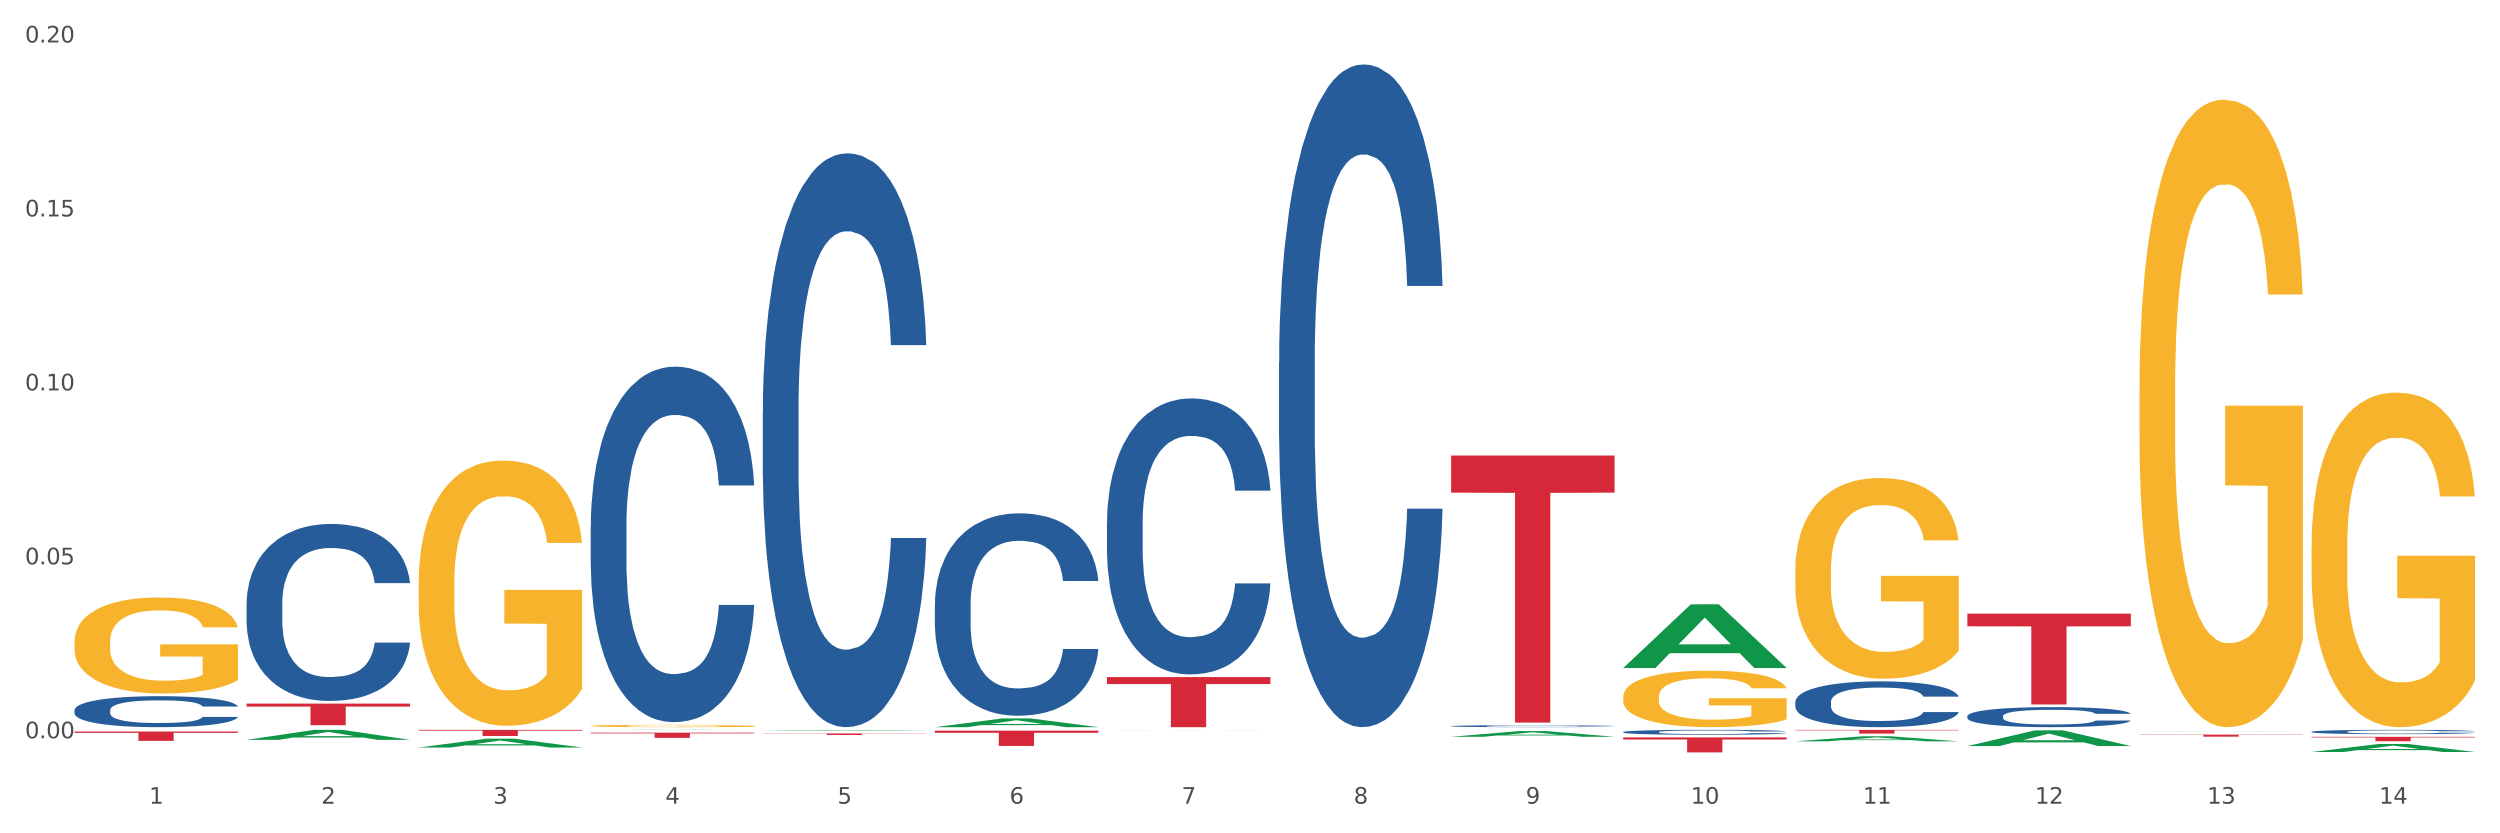
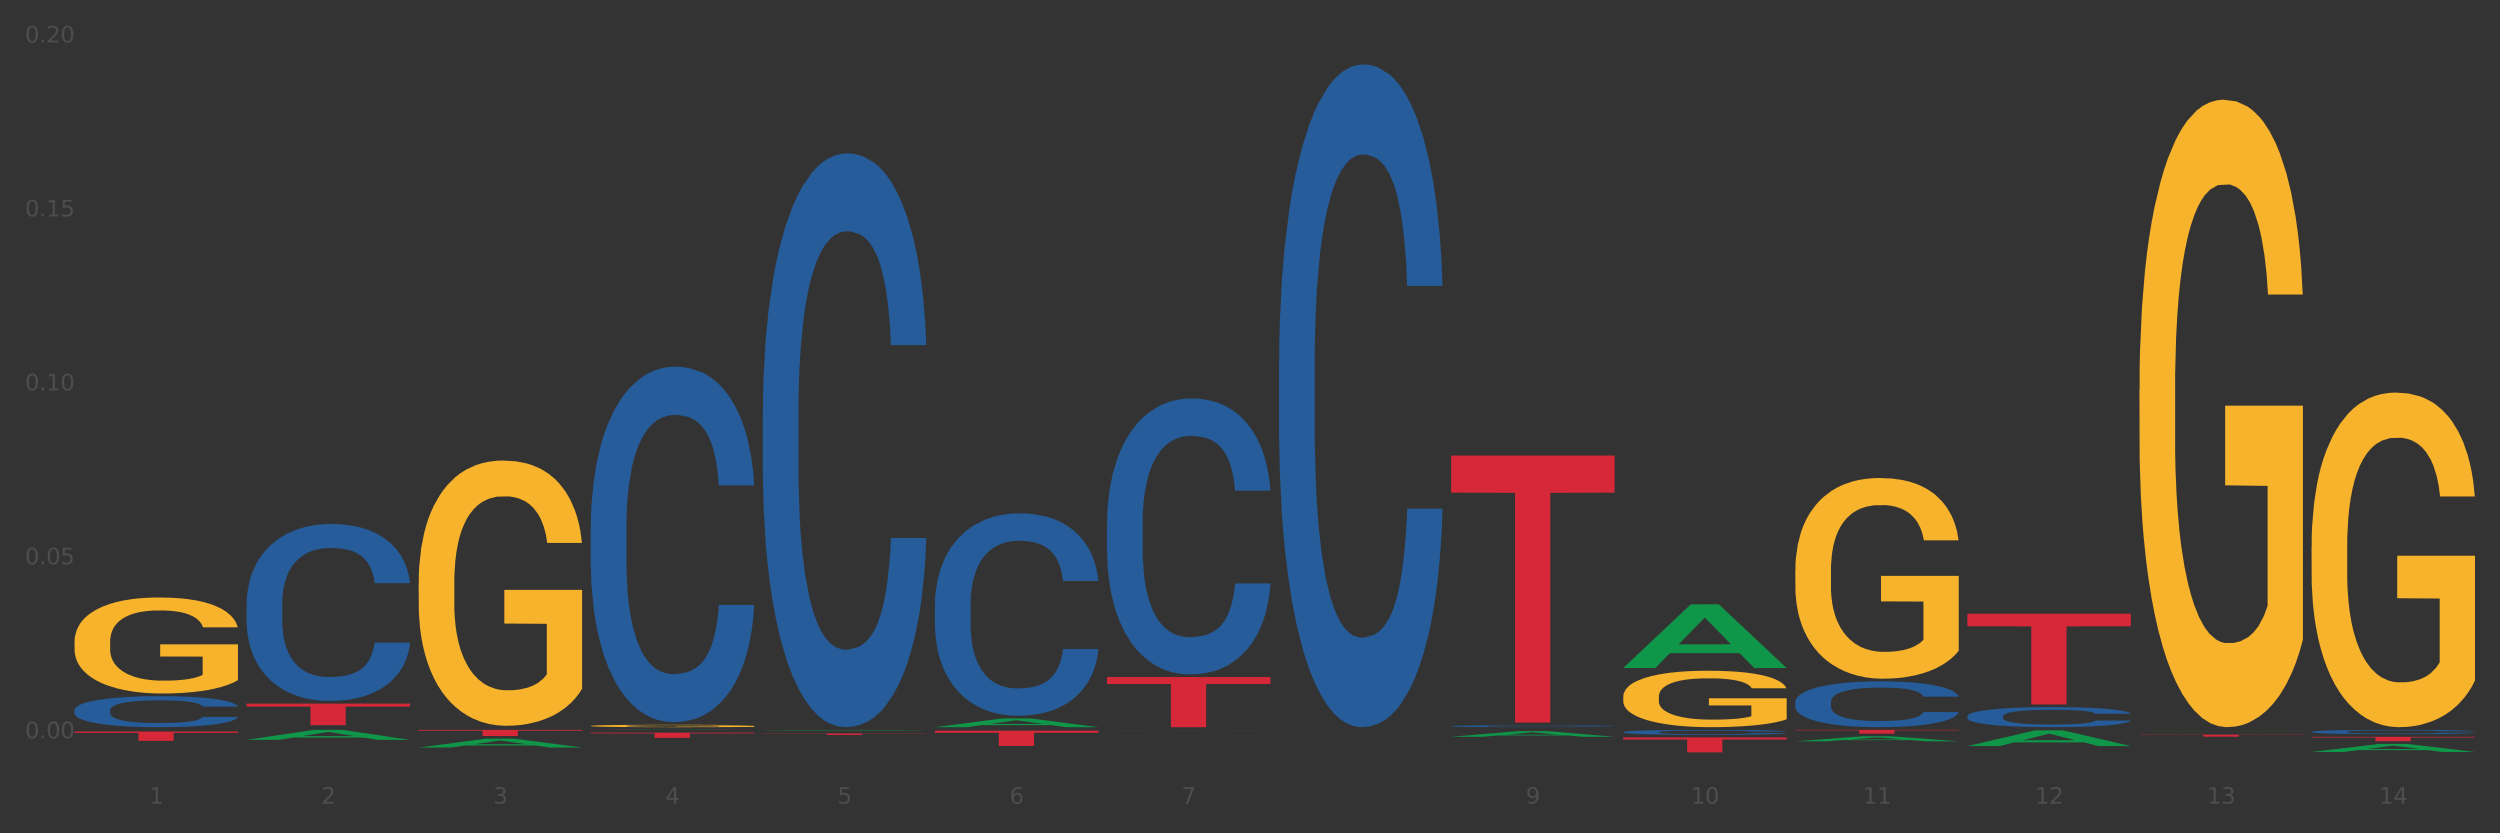
<svg xmlns="http://www.w3.org/2000/svg" xmlns:xlink="http://www.w3.org/1999/xlink" width="1080pt" height="360pt" viewBox="0 0 1080 360" version="1.1">
  <rect x="0" y="0" width="1080" height="360" fill="#333333" stroke="none" />
  <defs>
    <style type="text/css">*{stroke-linejoin: round; stroke-linecap: butt}</style>
  </defs>
  <g id="figure_1">
    <g id="patch_1">
-       <path d="M 0 360  L 1080 360  L 1080 0  L 0 0  z " style="fill: #ffffff; stroke: #ffffff; stroke-linejoin: miter" />
-     </g>
+       </g>
    <g id="axes_1">
      <g id="matplotlib.axis_1">
        <g id="xtick_1">
          <g id="text_1">
            <g style="fill: #4d4d4d" transform="translate(64.432 347.204) scale(0.096 -0.096)">
              <defs>
                <path id="DejaVuSans-31" d="M 794 531  L 1825 531  L 1825 4091  L 703 3866  L 703 4441  L 1819 4666  L 2450 4666  L 2450 531  L 3481 531  L 3481 0  L 794 0  L 794 531  z " transform="scale(0.016)" />
              </defs>
              <use xlink:href="#DejaVuSans-31" />
            </g>
          </g>
        </g>
        <g id="xtick_2">
          <g id="text_2">
            <g style="fill: #4d4d4d" transform="translate(138.771 347.204) scale(0.096 -0.096)">
              <defs>
                <path id="DejaVuSans-32" d="M 1228 531  L 3431 531  L 3431 0  L 469 0  L 469 531  Q 828 903 1448 1529  Q 2069 2156 2228 2338  Q 2531 2678 2651 2914  Q 2772 3150 2772 3378  Q 2772 3750 2511 3984  Q 2250 4219 1831 4219  Q 1534 4219 1204 4116  Q 875 4013 500 3803  L 500 4441  Q 881 4594 1212 4672  Q 1544 4750 1819 4750  Q 2544 4750 2975 4387  Q 3406 4025 3406 3419  Q 3406 3131 3298 2873  Q 3191 2616 2906 2266  Q 2828 2175 2409 1742  Q 1991 1309 1228 531  z " transform="scale(0.016)" />
              </defs>
              <use xlink:href="#DejaVuSans-32" />
            </g>
          </g>
        </g>
        <g id="xtick_3">
          <g id="text_3">
            <g style="fill: #4d4d4d" transform="translate(213.109 347.204) scale(0.096 -0.096)">
              <defs>
                <path id="DejaVuSans-33" d="M 2597 2516  Q 3050 2419 3304 2112  Q 3559 1806 3559 1356  Q 3559 666 3084 287  Q 2609 -91 1734 -91  Q 1441 -91 1130 -33  Q 819 25 488 141  L 488 750  Q 750 597 1062 519  Q 1375 441 1716 441  Q 2309 441 2620 675  Q 2931 909 2931 1356  Q 2931 1769 2642 2001  Q 2353 2234 1838 2234  L 1294 2234  L 1294 2753  L 1863 2753  Q 2328 2753 2575 2939  Q 2822 3125 2822 3475  Q 2822 3834 2567 4026  Q 2313 4219 1838 4219  Q 1578 4219 1281 4162  Q 984 4106 628 3988  L 628 4550  Q 988 4650 1302 4700  Q 1616 4750 1894 4750  Q 2613 4750 3031 4423  Q 3450 4097 3450 3541  Q 3450 3153 3228 2886  Q 3006 2619 2597 2516  z " transform="scale(0.016)" />
              </defs>
              <use xlink:href="#DejaVuSans-33" />
            </g>
          </g>
        </g>
        <g id="xtick_4">
          <g id="text_4">
            <g style="fill: #4d4d4d" transform="translate(287.448 347.204) scale(0.096 -0.096)">
              <defs>
                <path id="DejaVuSans-34" d="M 2419 4116  L 825 1625  L 2419 1625  L 2419 4116  z M 2253 4666  L 3047 4666  L 3047 1625  L 3713 1625  L 3713 1100  L 3047 1100  L 3047 0  L 2419 0  L 2419 1100  L 313 1100  L 313 1709  L 2253 4666  z " transform="scale(0.016)" />
              </defs>
              <use xlink:href="#DejaVuSans-34" />
            </g>
          </g>
        </g>
        <g id="xtick_5">
          <g id="text_5">
            <g style="fill: #4d4d4d" transform="translate(361.787 347.204) scale(0.096 -0.096)">
              <defs>
                <path id="DejaVuSans-35" d="M 691 4666  L 3169 4666  L 3169 4134  L 1269 4134  L 1269 2991  Q 1406 3038 1543 3061  Q 1681 3084 1819 3084  Q 2600 3084 3056 2656  Q 3513 2228 3513 1497  Q 3513 744 3044 326  Q 2575 -91 1722 -91  Q 1428 -91 1123 -41  Q 819 9 494 109  L 494 744  Q 775 591 1075 516  Q 1375 441 1709 441  Q 2250 441 2565 725  Q 2881 1009 2881 1497  Q 2881 1984 2565 2268  Q 2250 2553 1709 2553  Q 1456 2553 1204 2497  Q 953 2441 691 2322  L 691 4666  z " transform="scale(0.016)" />
              </defs>
              <use xlink:href="#DejaVuSans-35" />
            </g>
          </g>
        </g>
        <g id="xtick_6">
          <g id="text_6">
            <g style="fill: #4d4d4d" transform="translate(436.125 347.204) scale(0.096 -0.096)">
              <defs>
                <path id="DejaVuSans-36" d="M 2113 2584  Q 1688 2584 1439 2293  Q 1191 2003 1191 1497  Q 1191 994 1439 701  Q 1688 409 2113 409  Q 2538 409 2786 701  Q 3034 994 3034 1497  Q 3034 2003 2786 2293  Q 2538 2584 2113 2584  z M 3366 4563  L 3366 3988  Q 3128 4100 2886 4159  Q 2644 4219 2406 4219  Q 1781 4219 1451 3797  Q 1122 3375 1075 2522  Q 1259 2794 1537 2939  Q 1816 3084 2150 3084  Q 2853 3084 3261 2657  Q 3669 2231 3669 1497  Q 3669 778 3244 343  Q 2819 -91 2113 -91  Q 1303 -91 875 529  Q 447 1150 447 2328  Q 447 3434 972 4092  Q 1497 4750 2381 4750  Q 2619 4750 2861 4703  Q 3103 4656 3366 4563  z " transform="scale(0.016)" />
              </defs>
              <use xlink:href="#DejaVuSans-36" />
            </g>
          </g>
        </g>
        <g id="xtick_7">
          <g id="text_7">
            <g style="fill: #4d4d4d" transform="translate(510.464 347.204) scale(0.096 -0.096)">
              <defs>
                <path id="DejaVuSans-37" d="M 525 4666  L 3525 4666  L 3525 4397  L 1831 0  L 1172 0  L 2766 4134  L 525 4134  L 525 4666  z " transform="scale(0.016)" />
              </defs>
              <use xlink:href="#DejaVuSans-37" />
            </g>
          </g>
        </g>
        <g id="xtick_8">
          <g id="text_8">
            <g style="fill: #4d4d4d" transform="translate(584.803 347.204) scale(0.096 -0.096)">
              <defs>
-                 <path id="DejaVuSans-38" d="M 2034 2216  Q 1584 2216 1326 1975  Q 1069 1734 1069 1313  Q 1069 891 1326 650  Q 1584 409 2034 409  Q 2484 409 2743 651  Q 3003 894 3003 1313  Q 3003 1734 2745 1975  Q 2488 2216 2034 2216  z M 1403 2484  Q 997 2584 770 2862  Q 544 3141 544 3541  Q 544 4100 942 4425  Q 1341 4750 2034 4750  Q 2731 4750 3128 4425  Q 3525 4100 3525 3541  Q 3525 3141 3298 2862  Q 3072 2584 2669 2484  Q 3125 2378 3379 2068  Q 3634 1759 3634 1313  Q 3634 634 3220 271  Q 2806 -91 2034 -91  Q 1263 -91 848 271  Q 434 634 434 1313  Q 434 1759 690 2068  Q 947 2378 1403 2484  z M 1172 3481  Q 1172 3119 1398 2916  Q 1625 2713 2034 2713  Q 2441 2713 2670 2916  Q 2900 3119 2900 3481  Q 2900 3844 2670 4047  Q 2441 4250 2034 4250  Q 1625 4250 1398 4047  Q 1172 3844 1172 3481  z " transform="scale(0.016)" />
-               </defs>
+                 </defs>
              <use xlink:href="#DejaVuSans-38" />
            </g>
          </g>
        </g>
        <g id="xtick_9">
          <g id="text_9">
            <g style="fill: #4d4d4d" transform="translate(659.142 347.204) scale(0.096 -0.096)">
              <defs>
                <path id="DejaVuSans-39" d="M 703 97  L 703 672  Q 941 559 1184 500  Q 1428 441 1663 441  Q 2288 441 2617 861  Q 2947 1281 2994 2138  Q 2813 1869 2534 1725  Q 2256 1581 1919 1581  Q 1219 1581 811 2004  Q 403 2428 403 3163  Q 403 3881 828 4315  Q 1253 4750 1959 4750  Q 2769 4750 3195 4129  Q 3622 3509 3622 2328  Q 3622 1225 3098 567  Q 2575 -91 1691 -91  Q 1453 -91 1209 -44  Q 966 3 703 97  z M 1959 2075  Q 2384 2075 2632 2365  Q 2881 2656 2881 3163  Q 2881 3666 2632 3958  Q 2384 4250 1959 4250  Q 1534 4250 1286 3958  Q 1038 3666 1038 3163  Q 1038 2656 1286 2365  Q 1534 2075 1959 2075  z " transform="scale(0.016)" />
              </defs>
              <use xlink:href="#DejaVuSans-39" />
            </g>
          </g>
        </g>
        <g id="xtick_10">
          <g id="text_10">
            <g style="fill: #4d4d4d" transform="translate(730.426 347.204) scale(0.096 -0.096)">
              <defs>
                <path id="DejaVuSans-30" d="M 2034 4250  Q 1547 4250 1301 3770  Q 1056 3291 1056 2328  Q 1056 1369 1301 889  Q 1547 409 2034 409  Q 2525 409 2770 889  Q 3016 1369 3016 2328  Q 3016 3291 2770 3770  Q 2525 4250 2034 4250  z M 2034 4750  Q 2819 4750 3233 4129  Q 3647 3509 3647 2328  Q 3647 1150 3233 529  Q 2819 -91 2034 -91  Q 1250 -91 836 529  Q 422 1150 422 2328  Q 422 3509 836 4129  Q 1250 4750 2034 4750  z " transform="scale(0.016)" />
              </defs>
              <use xlink:href="#DejaVuSans-31" />
              <use xlink:href="#DejaVuSans-30" transform="translate(63.623 0)" />
            </g>
          </g>
        </g>
        <g id="xtick_11">
          <g id="text_11">
            <g style="fill: #4d4d4d" transform="translate(804.765 347.204) scale(0.096 -0.096)">
              <use xlink:href="#DejaVuSans-31" />
              <use xlink:href="#DejaVuSans-31" transform="translate(63.623 0)" />
            </g>
          </g>
        </g>
        <g id="xtick_12">
          <g id="text_12">
            <g style="fill: #4d4d4d" transform="translate(879.104 347.204) scale(0.096 -0.096)">
              <use xlink:href="#DejaVuSans-31" />
              <use xlink:href="#DejaVuSans-32" transform="translate(63.623 0)" />
            </g>
          </g>
        </g>
        <g id="xtick_13">
          <g id="text_13">
            <g style="fill: #4d4d4d" transform="translate(953.442 347.204) scale(0.096 -0.096)">
              <use xlink:href="#DejaVuSans-31" />
              <use xlink:href="#DejaVuSans-33" transform="translate(63.623 0)" />
            </g>
          </g>
        </g>
        <g id="xtick_14">
          <g id="text_14">
            <g style="fill: #4d4d4d" transform="translate(1027.781 347.204) scale(0.096 -0.096)">
              <use xlink:href="#DejaVuSans-31" />
              <use xlink:href="#DejaVuSans-34" transform="translate(63.623 0)" />
            </g>
          </g>
        </g>
        <g id="xtick_15" />
        <g id="xtick_16" />
        <g id="xtick_17" />
        <g id="xtick_18" />
        <g id="xtick_19" />
        <g id="xtick_20" />
        <g id="xtick_21" />
        <g id="xtick_22" />
        <g id="xtick_23" />
        <g id="xtick_24" />
        <g id="xtick_25" />
        <g id="xtick_26" />
        <g id="xtick_27" />
      </g>
      <g id="matplotlib.axis_2">
        <g id="ytick_1">
          <g id="text_15">
            <g style="fill: #4d4d4d" transform="translate(10.8 318.936) scale(0.096 -0.096)">
              <defs>
                <path id="DejaVuSans-2e" d="M 684 794  L 1344 794  L 1344 0  L 684 0  L 684 794  z " transform="scale(0.016)" />
              </defs>
              <use xlink:href="#DejaVuSans-30" />
              <use xlink:href="#DejaVuSans-2e" transform="translate(63.623 0)" />
              <use xlink:href="#DejaVuSans-30" transform="translate(95.41 0)" />
              <use xlink:href="#DejaVuSans-30" transform="translate(159.033 0)" />
            </g>
          </g>
        </g>
        <g id="ytick_2">
          <g id="text_16">
            <g style="fill: #4d4d4d" transform="translate(10.8 243.791) scale(0.096 -0.096)">
              <use xlink:href="#DejaVuSans-30" />
              <use xlink:href="#DejaVuSans-2e" transform="translate(63.623 0)" />
              <use xlink:href="#DejaVuSans-30" transform="translate(95.41 0)" />
              <use xlink:href="#DejaVuSans-35" transform="translate(159.033 0)" />
            </g>
          </g>
        </g>
        <g id="ytick_3">
          <g id="text_17">
            <g style="fill: #4d4d4d" transform="translate(10.8 168.647) scale(0.096 -0.096)">
              <use xlink:href="#DejaVuSans-30" />
              <use xlink:href="#DejaVuSans-2e" transform="translate(63.623 0)" />
              <use xlink:href="#DejaVuSans-31" transform="translate(95.41 0)" />
              <use xlink:href="#DejaVuSans-30" transform="translate(159.033 0)" />
            </g>
          </g>
        </g>
        <g id="ytick_4">
          <g id="text_18">
            <g style="fill: #4d4d4d" transform="translate(10.8 93.502) scale(0.096 -0.096)">
              <use xlink:href="#DejaVuSans-30" />
              <use xlink:href="#DejaVuSans-2e" transform="translate(63.623 0)" />
              <use xlink:href="#DejaVuSans-31" transform="translate(95.41 0)" />
              <use xlink:href="#DejaVuSans-35" transform="translate(159.033 0)" />
            </g>
          </g>
        </g>
        <g id="ytick_5">
          <g id="text_19">
            <g style="fill: #4d4d4d" transform="translate(10.8 18.358) scale(0.096 -0.096)">
              <use xlink:href="#DejaVuSans-30" />
              <use xlink:href="#DejaVuSans-2e" transform="translate(63.623 0)" />
              <use xlink:href="#DejaVuSans-32" transform="translate(95.41 0)" />
              <use xlink:href="#DejaVuSans-30" transform="translate(159.033 0)" />
            </g>
          </g>
        </g>
        <g id="ytick_6" />
        <g id="ytick_7" />
        <g id="ytick_8" />
        <g id="ytick_9" />
      </g>
      <g id="PolyCollection_1">
        <path d="M 106.514 319.608  L 106.587 319.604  L 135.709 315.293  L 147.795 315.289  L 177.135 319.616  L 163.157 319.616  L 156.823 318.609  L 126.754 318.609  L 126.535 318.625  L 120.42 319.616  L 106.514 319.616  L 106.514 319.608  L 130.54 318.007  L 153.037 318.003  L 141.897 316.211  L 141.752 316.203  L 141.606 316.215  L 130.467 318.003  L 130.54 318.007  L 106.514 319.608  z " clip-path="url(#p64c02899bb)" style="fill: #109648" />
        <path d="M 255.191 313.587  L 255.275 313.586  L 255.275 313.553  L 255.441 313.523  L 256.275 313.453  L 257.526 313.395  L 258.443 313.364  L 259.36 313.339  L 260.444 313.314  L 261.778 313.287  L 264.196 313.249  L 265.697 313.229  L 267.531 313.209  L 270.866 313.179  L 273.284 313.162  L 275.786 313.148  L 279.871 313.131  L 282.539 313.123  L 285.374 313.118  L 288.793 313.114  L 291.377 313.113  L 297.047 313.116  L 301.883 313.124  L 304.218 313.131  L 307.219 313.142  L 308.804 313.15  L 311.388 313.165  L 314.057 313.184  L 315.891 313.201  L 318.642 313.233  L 320.727 313.265  L 322.645 313.304  L 323.645 313.331  L 324.395 313.357  L 325.062 313.386  L 325.73 313.432  L 310.721 313.432  L 310.138 313.399  L 309.221 313.368  L 307.886 313.338  L 306.719 313.319  L 304.718 313.296  L 302.884 313.281  L 300.966 313.27  L 298.631 313.26  L 296.797 313.256  L 294.212 313.252  L 289.126 313.253  L 285.708 313.26  L 283.373 313.27  L 281.872 313.278  L 280.538 313.287  L 279.037 313.301  L 277.286 313.32  L 276.036 313.338  L 274.785 313.36  L 273.785 313.383  L 272.867 313.409  L 272.117 313.437  L 271.533 313.466  L 271.033 313.502  L 270.616 313.561  L 270.616 313.689  L 270.783 313.718  L 271.2 313.757  L 271.7 313.786  L 272.534 313.82  L 273.284 313.844  L 274.702 313.878  L 276.286 313.906  L 277.537 313.923  L 278.787 313.938  L 280.955 313.959  L 283.373 313.976  L 285.458 313.986  L 288.292 313.996  L 290.21 313.999  L 291.878 314.001  L 295.963 314.001  L 298.882 313.998  L 302.133 313.992  L 304.635 313.983  L 306.719 313.973  L 309.054 313.956  L 310.555 313.94  L 310.555 313.745  L 292.211 313.744  L 292.211 313.613  L 325.813 313.613  L 325.813 313.996  L 324.395 314.015  L 322.811 314.033  L 321.144 314.049  L 318.642 314.069  L 315.641 314.087  L 312.973 314.101  L 310.138 314.112  L 306.803 314.122  L 302.467 314.131  L 299.799 314.135  L 296.464 314.138  L 292.545 314.139  L 289.126 314.137  L 285.791 314.132  L 282.289 314.124  L 278.871 314.112  L 276.286 314.1  L 273.701 314.085  L 270.95 314.065  L 268.782 314.046  L 267.114 314.029  L 265.28 314.008  L 263.279 313.98  L 261.778 313.954  L 260.444 313.928  L 259.027 313.894  L 258.026 313.865  L 257.025 313.829  L 256.442 313.802  L 255.775 313.76  L 255.275 313.701  L 255.191 313.587  z " clip-path="url(#p64c02899bb)" style="fill: #f7b32b" />
        <path d="M 701.223 301.025  L 701.307 301.003  L 701.307 300.202  L 701.474 299.511  L 702.307 297.842  L 703.558 296.461  L 704.475 295.726  L 705.392 295.125  L 706.476 294.524  L 707.81 293.901  L 710.228 292.988  L 711.729 292.52  L 713.563 292.031  L 716.899 291.318  L 719.317 290.917  L 721.818 290.583  L 725.903 290.183  L 728.572 290.005  L 731.406 289.871  L 734.825 289.782  L 737.41 289.76  L 743.08 289.826  L 747.915 290.027  L 750.25 290.183  L 753.252 290.45  L 754.836 290.628  L 757.421 290.984  L 760.089 291.452  L 761.923 291.852  L 764.675 292.609  L 766.759 293.366  L 768.677 294.302  L 769.677 294.947  L 770.428 295.548  L 771.095 296.239  L 771.762 297.329  L 756.754 297.329  L 756.17 296.55  L 755.253 295.815  L 753.919 295.103  L 752.751 294.658  L 750.75 294.101  L 748.916 293.745  L 746.998 293.478  L 744.664 293.255  L 742.829 293.144  L 740.245 293.055  L 735.159 293.077  L 731.74 293.255  L 729.405 293.478  L 727.905 293.678  L 726.571 293.901  L 725.07 294.212  L 723.319 294.68  L 722.068 295.103  L 720.817 295.637  L 719.817 296.172  L 718.9 296.795  L 718.149 297.463  L 717.566 298.153  L 717.065 298.999  L 716.648 300.402  L 716.648 303.452  L 716.815 304.142  L 717.232 305.055  L 717.732 305.745  L 718.566 306.569  L 719.317 307.126  L 720.734 307.927  L 722.318 308.595  L 723.569 309.018  L 724.82 309.374  L 726.987 309.864  L 729.405 310.265  L 731.49 310.51  L 734.325 310.733  L 736.242 310.822  L 737.91 310.866  L 741.996 310.866  L 744.914 310.799  L 748.166 310.643  L 750.667 310.443  L 752.751 310.198  L 755.086 309.797  L 756.587 309.419  L 756.587 304.766  L 738.244 304.743  L 738.244 301.649  L 771.845 301.649  L 771.845 310.733  L 770.428 311.2  L 768.844 311.623  L 767.176 312.002  L 764.675 312.469  L 761.673 312.914  L 759.005 313.226  L 756.17 313.493  L 752.835 313.738  L 748.499 313.961  L 745.831 314.05  L 742.496 314.117  L 738.577 314.139  L 735.159 314.094  L 731.823 313.983  L 728.321 313.783  L 724.903 313.493  L 722.318 313.204  L 719.733 312.848  L 716.982 312.38  L 714.814 311.935  L 713.147 311.534  L 711.312 311.022  L 709.311 310.354  L 707.81 309.753  L 706.476 309.129  L 705.059 308.328  L 704.058 307.638  L 703.058 306.769  L 702.474 306.124  L 701.807 305.122  L 701.307 303.719  L 701.223 301.025  z " clip-path="url(#p64c02899bb)" style="fill: #f7b32b" />
        <path d="M 775.562 246.566  L 775.645 246.487  L 775.645 243.636  L 775.812 241.182  L 776.646 235.243  L 777.897 230.333  L 778.814 227.72  L 779.731 225.582  L 780.815 223.444  L 782.149 221.227  L 784.567 217.98  L 786.068 216.317  L 787.902 214.575  L 791.237 212.041  L 793.655 210.616  L 796.157 209.428  L 800.242 208.003  L 802.91 207.369  L 805.745 206.894  L 809.164 206.578  L 811.748 206.498  L 817.418 206.736  L 822.254 207.449  L 824.589 208.003  L 827.59 208.953  L 829.175 209.587  L 831.759 210.854  L 834.427 212.516  L 836.262 213.942  L 839.013 216.634  L 841.098 219.326  L 843.015 222.652  L 844.016 224.949  L 844.766 227.087  L 845.433 229.541  L 846.1 233.421  L 831.092 233.421  L 830.509 230.65  L 829.592 228.037  L 828.257 225.503  L 827.09 223.919  L 825.089 221.94  L 823.255 220.673  L 821.337 219.722  L 819.002 218.93  L 817.168 218.535  L 814.583 218.218  L 809.497 218.297  L 806.079 218.93  L 803.744 219.722  L 802.243 220.435  L 800.909 221.227  L 799.408 222.335  L 797.657 223.998  L 796.407 225.503  L 795.156 227.403  L 794.156 229.304  L 793.238 231.521  L 792.488 233.897  L 791.904 236.351  L 791.404 239.36  L 790.987 244.349  L 790.987 255.197  L 791.154 257.652  L 791.571 260.899  L 792.071 263.353  L 792.905 266.283  L 793.655 268.263  L 795.073 271.114  L 796.657 273.489  L 797.908 274.994  L 799.158 276.261  L 801.326 278.003  L 803.744 279.428  L 805.829 280.299  L 808.663 281.091  L 810.581 281.408  L 812.249 281.566  L 816.334 281.566  L 819.253 281.329  L 822.504 280.774  L 825.006 280.062  L 827.09 279.191  L 829.425 277.765  L 830.926 276.419  L 830.926 259.869  L 812.582 259.79  L 812.582 248.783  L 846.184 248.783  L 846.184 281.091  L 844.766 282.754  L 843.182 284.258  L 841.515 285.605  L 839.013 287.267  L 836.012 288.851  L 833.344 289.96  L 830.509 290.91  L 827.174 291.781  L 822.838 292.573  L 820.17 292.89  L 816.835 293.127  L 812.916 293.206  L 809.497 293.048  L 806.162 292.652  L 802.66 291.939  L 799.242 290.91  L 796.657 289.881  L 794.072 288.614  L 791.321 286.951  L 789.153 285.367  L 787.485 283.942  L 785.651 282.12  L 783.65 279.745  L 782.149 277.607  L 780.815 275.39  L 779.398 272.539  L 778.397 270.084  L 777.396 266.996  L 776.813 264.7  L 776.146 261.136  L 775.645 256.148  L 775.562 246.566  z " clip-path="url(#p64c02899bb)" style="fill: #f7b32b" />
        <path d="M 924.24 168.321  L 924.323 168.074  L 924.323 159.161  L 924.49 151.487  L 925.323 132.919  L 926.574 117.57  L 927.491 109.4  L 928.408 102.716  L 929.492 96.032  L 930.826 89.1  L 933.244 78.95  L 934.745 73.751  L 936.58 68.304  L 939.915 60.382  L 942.333 55.926  L 944.834 52.212  L 948.92 47.756  L 951.588 45.775  L 954.423 44.29  L 957.841 43.3  L 960.426 43.052  L 966.096 43.795  L 970.932 46.023  L 973.266 47.756  L 976.268 50.727  L 977.852 52.707  L 980.437 56.668  L 983.105 61.867  L 984.939 66.324  L 987.691 74.741  L 989.775 83.158  L 991.693 93.556  L 992.693 100.735  L 993.444 107.42  L 994.111 115.094  L 994.778 127.225  L 979.77 127.225  L 979.186 118.56  L 978.269 110.391  L 976.935 102.468  L 975.768 97.517  L 973.766 91.328  L 971.932 87.367  L 970.014 84.396  L 967.68 81.92  L 965.845 80.682  L 963.261 79.692  L 958.175 79.94  L 954.756 81.92  L 952.422 84.396  L 950.921 86.624  L 949.587 89.1  L 948.086 92.566  L 946.335 97.765  L 945.084 102.468  L 943.834 108.41  L 942.833 114.352  L 941.916 121.284  L 941.165 128.711  L 940.582 136.385  L 940.081 145.793  L 939.665 161.39  L 939.665 195.306  L 939.831 202.981  L 940.248 213.131  L 940.749 220.806  L 941.582 229.966  L 942.333 236.155  L 943.75 245.068  L 945.334 252.495  L 946.585 257.198  L 947.836 261.159  L 950.004 266.606  L 952.422 271.062  L 954.506 273.785  L 957.341 276.261  L 959.259 277.251  L 960.926 277.746  L 965.012 277.746  L 967.93 277.004  L 971.182 275.271  L 973.683 273.043  L 975.768 270.319  L 978.102 265.863  L 979.603 261.655  L 979.603 209.913  L 961.26 209.665  L 961.26 175.253  L 994.861 175.253  L 994.861 276.261  L 993.444 281.46  L 991.86 286.164  L 990.192 290.372  L 987.691 295.571  L 984.689 300.523  L 982.021 303.989  L 979.186 306.959  L 975.851 309.683  L 971.515 312.158  L 968.847 313.149  L 965.512 313.891  L 961.593 314.139  L 958.175 313.644  L 954.84 312.406  L 951.338 310.178  L 947.919 306.959  L 945.334 303.741  L 942.75 299.78  L 939.998 294.581  L 937.83 289.63  L 936.163 285.174  L 934.328 279.479  L 932.327 272.052  L 930.826 265.368  L 929.492 258.436  L 928.075 249.524  L 927.074 241.849  L 926.074 232.194  L 925.49 225.015  L 924.823 213.874  L 924.323 198.277  L 924.24 168.321  z " clip-path="url(#p64c02899bb)" style="fill: #f7b32b" />
        <path d="M 998.578 236.384  L 998.662 236.252  L 998.662 231.499  L 998.828 227.407  L 999.662 217.506  L 1000.913 209.321  L 1001.83 204.965  L 1002.747 201.401  L 1003.831 197.836  L 1005.165 194.14  L 1007.583 188.728  L 1009.084 185.955  L 1010.918 183.051  L 1014.253 178.827  L 1016.671 176.451  L 1019.173 174.47  L 1023.258 172.094  L 1025.926 171.038  L 1028.761 170.246  L 1032.18 169.718  L 1034.765 169.586  L 1040.434 169.982  L 1045.27 171.17  L 1047.605 172.094  L 1050.607 173.678  L 1052.191 174.734  L 1054.775 176.847  L 1057.444 179.619  L 1059.278 181.995  L 1062.029 186.483  L 1064.114 190.972  L 1066.032 196.516  L 1067.032 200.345  L 1067.783 203.909  L 1068.45 208.001  L 1069.117 214.47  L 1054.108 214.47  L 1053.525 209.85  L 1052.608 205.493  L 1051.274 201.269  L 1050.106 198.629  L 1048.105 195.328  L 1046.271 193.216  L 1044.353 191.632  L 1042.019 190.312  L 1040.184 189.652  L 1037.599 189.124  L 1032.513 189.256  L 1029.095 190.312  L 1026.76 191.632  L 1025.259 192.82  L 1023.925 194.14  L 1022.425 195.988  L 1020.674 198.761  L 1019.423 201.269  L 1018.172 204.437  L 1017.172 207.605  L 1016.255 211.302  L 1015.504 215.262  L 1014.92 219.354  L 1014.42 224.371  L 1014.003 232.688  L 1014.003 250.773  L 1014.17 254.866  L 1014.587 260.278  L 1015.087 264.37  L 1015.921 269.255  L 1016.671 272.555  L 1018.089 277.308  L 1019.673 281.268  L 1020.924 283.776  L 1022.174 285.888  L 1024.342 288.793  L 1026.76 291.169  L 1028.845 292.621  L 1031.68 293.941  L 1033.597 294.469  L 1035.265 294.733  L 1039.35 294.733  L 1042.269 294.337  L 1045.52 293.413  L 1048.022 292.225  L 1050.106 290.773  L 1052.441 288.397  L 1053.942 286.152  L 1053.942 258.562  L 1035.598 258.43  L 1035.598 240.08  L 1069.2 240.08  L 1069.2 293.941  L 1067.783 296.713  L 1066.198 299.222  L 1064.531 301.466  L 1062.029 304.238  L 1059.028 306.878  L 1056.36 308.726  L 1053.525 310.311  L 1050.19 311.763  L 1045.854 313.083  L 1043.186 313.611  L 1039.851 314.007  L 1035.932 314.139  L 1032.513 313.875  L 1029.178 313.215  L 1025.676 312.027  L 1022.258 310.311  L 1019.673 308.594  L 1017.088 306.482  L 1014.337 303.71  L 1012.169 301.07  L 1010.501 298.694  L 1008.667 295.657  L 1006.666 291.697  L 1005.165 288.133  L 1003.831 284.436  L 1002.414 279.684  L 1001.413 275.591  L 1000.413 270.443  L 999.829 266.615  L 999.162 260.674  L 998.662 252.357  L 998.578 236.384  z " clip-path="url(#p64c02899bb)" style="fill: #f7b32b" />
        <path d="M 329.53 177.628  L 329.613 177.401  L 329.613 171.062  L 329.864 162.46  L 330.782 146.613  L 331.951 134.614  L 333.954 120.578  L 335.039 114.692  L 336.458 108.127  L 339.38 97.487  L 342.719 88.431  L 345.057 83.451  L 346.81 80.281  L 350.733 74.621  L 352.987 72.131  L 355.324 70.094  L 357.328 68.735  L 360.667 67.151  L 363.338 66.472  L 366.427 66.245  L 369.015 66.472  L 372.437 67.377  L 377.446 70.094  L 379.366 71.678  L 381.954 74.395  L 384.625 78.017  L 386.795 81.639  L 389.3 86.846  L 391.887 93.638  L 394.392 102.241  L 396.145 110.164  L 397.564 118.541  L 398.816 128.728  L 399.734 139.821  L 400.152 149.103  L 384.875 149.103  L 384.458 140.726  L 383.623 131.671  L 382.788 125.559  L 381.87 120.578  L 380.451 114.918  L 379.199 111.296  L 377.112 106.995  L 375.192 104.278  L 373.606 102.693  L 371.686 101.335  L 367.595 99.977  L 364.674 99.977  L 362.837 100.43  L 360.583 101.562  L 358.663 103.146  L 356.41 105.863  L 354.656 108.806  L 352.903 112.654  L 351.902 115.371  L 350.399 120.352  L 349.397 124.427  L 348.062 131.445  L 347.31 136.425  L 345.975 149.329  L 345.391 158.837  L 345.14 165.403  L 344.973 172.647  L 344.973 207.963  L 345.474 223.811  L 345.891 230.602  L 346.559 238.299  L 347.811 248.26  L 349.648 257.995  L 351.568 265.013  L 353.154 269.314  L 354.656 272.484  L 356.159 274.974  L 357.996 277.238  L 359.498 278.596  L 361.752 279.954  L 364.423 280.634  L 366.51 280.634  L 370.768 279.502  L 372.688 278.37  L 374.524 276.785  L 376.528 274.295  L 378.114 271.578  L 379.032 269.541  L 380.534 265.239  L 381.703 260.712  L 382.705 255.505  L 383.373 250.977  L 384.124 244.185  L 384.708 236.488  L 384.875 232.413  L 400.152 232.413  L 399.818 240.563  L 399.233 248.487  L 398.065 259.127  L 397.146 265.239  L 395.727 272.71  L 394.225 279.049  L 392.138 286.067  L 390.218 291.274  L 388.214 295.802  L 386.044 299.877  L 382.121 305.536  L 380.701 307.121  L 377.696 309.838  L 375.359 311.422  L 371.936 313.007  L 368.43 313.913  L 364.757 314.139  L 361.502 313.686  L 357.912 312.328  L 355.658 310.97  L 353.154 308.932  L 350.232 305.763  L 347.477 301.914  L 344.89 297.386  L 342.469 292.179  L 340.215 286.293  L 337.293 276.559  L 335.123 267.05  L 333.537 258.221  L 332.452 250.751  L 331.366 241.242  L 330.782 234.677  L 329.864 218.83  L 329.53 204.115  L 329.53 177.628  z " clip-path="url(#p64c02899bb)" style="fill: #255c99" />
        <path d="M 255.191 227.398  L 255.275 227.257  L 255.275 223.33  L 255.525 218.001  L 256.443 208.184  L 257.612 200.752  L 259.615 192.057  L 260.701 188.41  L 262.12 184.343  L 265.041 177.752  L 268.381 172.142  L 270.718 169.057  L 272.471 167.093  L 276.394 163.587  L 278.648 162.045  L 280.986 160.783  L 282.989 159.941  L 286.328 158.959  L 288.999 158.539  L 292.088 158.398  L 294.676 158.539  L 298.098 159.1  L 303.107 160.783  L 305.027 161.764  L 307.615 163.447  L 310.286 165.691  L 312.457 167.935  L 314.961 171.16  L 317.549 175.368  L 320.053 180.697  L 321.806 185.605  L 323.225 190.794  L 324.477 197.105  L 325.396 203.977  L 325.813 209.727  L 310.537 209.727  L 310.119 204.538  L 309.284 198.928  L 308.45 195.142  L 307.531 192.057  L 306.112 188.55  L 304.86 186.307  L 302.773 183.642  L 300.853 181.959  L 299.267 180.977  L 297.347 180.136  L 293.257 179.295  L 290.335 179.295  L 288.499 179.575  L 286.245 180.276  L 284.325 181.258  L 282.071 182.941  L 280.318 184.764  L 278.565 187.148  L 277.563 188.831  L 276.06 191.916  L 275.059 194.441  L 273.723 198.788  L 272.972 201.873  L 271.636 209.867  L 271.052 215.757  L 270.801 219.824  L 270.634 224.312  L 270.634 246.19  L 271.135 256.007  L 271.553 260.214  L 272.22 264.982  L 273.473 271.153  L 275.309 277.183  L 277.229 281.531  L 278.815 284.195  L 280.318 286.159  L 281.82 287.702  L 283.657 289.104  L 285.159 289.945  L 287.413 290.787  L 290.085 291.208  L 292.172 291.208  L 296.429 290.506  L 298.349 289.805  L 300.185 288.823  L 302.189 287.281  L 303.775 285.598  L 304.693 284.336  L 306.196 281.671  L 307.364 278.866  L 308.366 275.641  L 309.034 272.836  L 309.785 268.629  L 310.37 263.86  L 310.537 261.336  L 325.813 261.336  L 325.479 266.385  L 324.895 271.293  L 323.726 277.885  L 322.808 281.671  L 321.389 286.299  L 319.886 290.226  L 317.799 294.573  L 315.879 297.799  L 313.876 300.604  L 311.705 303.128  L 307.782 306.634  L 306.363 307.616  L 303.358 309.299  L 301.02 310.28  L 297.598 311.262  L 294.092 311.823  L 290.419 311.963  L 287.163 311.683  L 283.573 310.841  L 281.32 310  L 278.815 308.738  L 275.893 306.774  L 273.139 304.39  L 270.551 301.585  L 268.13 298.36  L 265.876 294.714  L 262.955 288.683  L 260.784 282.793  L 259.198 277.324  L 258.113 272.696  L 257.028 266.805  L 256.443 262.738  L 255.525 252.922  L 255.191 243.806  L 255.191 227.398  z " clip-path="url(#p64c02899bb)" style="fill: #255c99" />
        <path d="M 998.578 318.308  L 1069.2 318.308  L 1069.2 318.574  L 1041.42 318.575  L 1041.42 320.216  L 1026.191 320.216  L 1026.191 318.575  L 998.578 318.574  L 998.578 318.31  L 998.578 318.308  z " clip-path="url(#p64c02899bb)" style="fill: #d62839" />
        <path d="M 924.24 317.342  L 994.861 317.342  L 994.861 317.468  L 967.081 317.469  L 967.081 318.248  L 951.852 318.248  L 951.852 317.469  L 924.24 317.468  L 924.24 317.343  L 924.24 317.342  z " clip-path="url(#p64c02899bb)" style="fill: #d62839" />
        <path d="M 180.852 251.905  L 180.936 251.801  L 180.936 248.033  L 181.103 244.789  L 181.936 236.941  L 183.187 230.453  L 184.104 227  L 185.021 224.174  L 186.105 221.349  L 187.439 218.419  L 189.857 214.128  L 191.358 211.931  L 193.192 209.628  L 196.528 206.28  L 198.946 204.396  L 201.447 202.826  L 205.533 200.943  L 208.201 200.106  L 211.036 199.478  L 214.454 199.059  L 217.039 198.955  L 222.709 199.269  L 227.545 200.21  L 229.879 200.943  L 232.881 202.199  L 234.465 203.036  L 237.05 204.71  L 239.718 206.908  L 241.552 208.791  L 244.304 212.349  L 246.388 215.907  L 248.306 220.302  L 249.306 223.337  L 250.057 226.162  L 250.724 229.406  L 251.391 234.534  L 236.383 234.534  L 235.799 230.871  L 234.882 227.418  L 233.548 224.07  L 232.38 221.977  L 230.379 219.36  L 228.545 217.686  L 226.627 216.43  L 224.293 215.384  L 222.458 214.861  L 219.874 214.442  L 214.788 214.547  L 211.369 215.384  L 209.034 216.43  L 207.534 217.372  L 206.2 218.419  L 204.699 219.884  L 202.948 222.081  L 201.697 224.07  L 200.446 226.581  L 199.446 229.093  L 198.529 232.023  L 197.778 235.162  L 197.195 238.406  L 196.694 242.382  L 196.277 248.975  L 196.277 263.312  L 196.444 266.556  L 196.861 270.846  L 197.361 274.09  L 198.195 277.962  L 198.946 280.578  L 200.363 284.345  L 201.947 287.485  L 203.198 289.473  L 204.449 291.147  L 206.616 293.45  L 209.034 295.333  L 211.119 296.484  L 213.954 297.531  L 215.871 297.949  L 217.539 298.159  L 221.625 298.159  L 224.543 297.845  L 227.795 297.112  L 230.296 296.17  L 232.38 295.019  L 234.715 293.136  L 236.216 291.357  L 236.216 269.486  L 217.873 269.381  L 217.873 254.835  L 251.474 254.835  L 251.474 297.531  L 250.057 299.728  L 248.473 301.717  L 246.805 303.495  L 244.304 305.693  L 241.302 307.786  L 238.634 309.251  L 235.799 310.507  L 232.464 311.658  L 228.128 312.704  L 225.46 313.123  L 222.125 313.437  L 218.206 313.541  L 214.788 313.332  L 211.452 312.809  L 207.951 311.867  L 204.532 310.507  L 201.947 309.146  L 199.362 307.472  L 196.611 305.274  L 194.443 303.182  L 192.776 301.298  L 190.941 298.891  L 188.94 295.752  L 187.439 292.926  L 186.105 289.996  L 184.688 286.229  L 183.687 282.985  L 182.687 278.904  L 182.103 275.869  L 181.436 271.16  L 180.936 264.567  L 180.852 251.905  z " clip-path="url(#p64c02899bb)" style="fill: #f7b32b" />
        <path d="M 849.901 265.111  L 920.523 265.111  L 920.523 270.56  L 892.742 270.597  L 892.742 304.319  L 877.514 304.319  L 877.514 270.597  L 849.901 270.56  L 849.901 265.148  L 849.901 265.111  z " clip-path="url(#p64c02899bb)" style="fill: #d62839" />
        <path d="M 701.223 318.57  L 771.845 318.57  L 771.845 319.47  L 744.065 319.476  L 744.065 325.049  L 728.836 325.049  L 728.836 319.476  L 701.223 319.47  L 701.223 318.576  L 701.223 318.57  z " clip-path="url(#p64c02899bb)" style="fill: #d62839" />
        <path d="M 626.885 196.786  L 697.506 196.786  L 697.506 212.818  L 669.726 212.927  L 669.726 312.153  L 654.497 312.153  L 654.497 212.927  L 626.885 212.818  L 626.885 196.894  L 626.885 196.786  z " clip-path="url(#p64c02899bb)" style="fill: #d62839" />
        <path d="M 478.207 292.497  L 548.829 292.497  L 548.829 295.505  L 521.049 295.525  L 521.049 314.139  L 505.82 314.139  L 505.82 295.525  L 478.207 295.505  L 478.207 292.517  L 478.207 292.497  z " clip-path="url(#p64c02899bb)" style="fill: #d62839" />
        <path d="M 403.869 315.641  L 474.49 315.641  L 474.49 316.557  L 446.71 316.564  L 446.71 322.237  L 431.481 322.237  L 431.481 316.564  L 403.869 316.557  L 403.869 315.647  L 403.869 315.641  z " clip-path="url(#p64c02899bb)" style="fill: #d62839" />
        <path d="M 329.53 316.849  L 400.152 316.849  L 400.152 316.941  L 372.371 316.942  L 372.371 317.51  L 357.143 317.51  L 357.143 316.942  L 329.53 316.941  L 329.53 316.85  L 329.53 316.849  z " clip-path="url(#p64c02899bb)" style="fill: #d62839" />
        <path d="M 255.191 316.52  L 325.813 316.52  L 325.813 316.83  L 298.033 316.833  L 298.033 318.751  L 282.804 318.751  L 282.804 316.833  L 255.191 316.83  L 255.191 316.523  L 255.191 316.52  z " clip-path="url(#p64c02899bb)" style="fill: #d62839" />
        <path d="M 180.852 315.289  L 251.474 315.289  L 251.474 315.66  L 223.694 315.662  L 223.694 317.958  L 208.465 317.958  L 208.465 315.662  L 180.852 315.66  L 180.852 315.291  L 180.852 315.289  z " clip-path="url(#p64c02899bb)" style="fill: #d62839" />
        <path d="M 106.514 303.959  L 177.135 303.959  L 177.135 305.255  L 149.355 305.264  L 149.355 313.286  L 134.126 313.286  L 134.126 305.264  L 106.514 305.255  L 106.514 303.967  L 106.514 303.959  z " clip-path="url(#p64c02899bb)" style="fill: #d62839" />
        <path d="M 32.175 316.033  L 102.797 316.033  L 102.797 316.591  L 75.017 316.595  L 75.017 320.051  L 59.788 320.051  L 59.788 316.595  L 32.175 316.591  L 32.175 316.037  L 32.175 316.033  z " clip-path="url(#p64c02899bb)" style="fill: #d62839" />
        <path d="M 775.562 315.289  L 846.184 315.289  L 846.184 315.515  L 818.404 315.517  L 818.404 316.917  L 803.175 316.917  L 803.175 315.517  L 775.562 315.515  L 775.562 315.29  L 775.562 315.289  z " clip-path="url(#p64c02899bb)" style="fill: #d62839" />
        <path d="M 32.175 306.764  L 32.258 306.752  L 32.258 306.409  L 32.509 305.945  L 33.427 305.089  L 34.596 304.44  L 36.599 303.682  L 37.684 303.364  L 39.104 303.01  L 42.025 302.435  L 45.364 301.945  L 47.702 301.676  L 49.455 301.505  L 53.378 301.199  L 55.632 301.065  L 57.969 300.955  L 59.973 300.881  L 63.312 300.796  L 65.983 300.759  L 69.072 300.747  L 71.66 300.759  L 75.082 300.808  L 80.091 300.955  L 82.011 301.04  L 84.599 301.187  L 87.27 301.383  L 89.44 301.579  L 91.945 301.86  L 94.533 302.227  L 97.037 302.692  L 98.79 303.12  L 100.209 303.572  L 101.461 304.122  L 102.379 304.722  L 102.797 305.223  L 87.52 305.223  L 87.103 304.771  L 86.268 304.281  L 85.434 303.951  L 84.515 303.682  L 83.096 303.376  L 81.844 303.181  L 79.757 302.948  L 77.837 302.802  L 76.251 302.716  L 74.331 302.643  L 70.241 302.569  L 67.319 302.569  L 65.482 302.594  L 63.229 302.655  L 61.309 302.74  L 59.055 302.887  L 57.302 303.046  L 55.549 303.254  L 54.547 303.401  L 53.044 303.67  L 52.043 303.89  L 50.707 304.269  L 49.956 304.538  L 48.62 305.235  L 48.036 305.749  L 47.785 306.104  L 47.618 306.495  L 47.618 308.403  L 48.119 309.259  L 48.537 309.626  L 49.204 310.042  L 50.457 310.58  L 52.293 311.106  L 54.213 311.485  L 55.799 311.717  L 57.302 311.889  L 58.804 312.023  L 60.641 312.145  L 62.143 312.219  L 64.397 312.292  L 67.069 312.329  L 69.155 312.329  L 73.413 312.268  L 75.333 312.207  L 77.169 312.121  L 79.173 311.986  L 80.759 311.84  L 81.677 311.73  L 83.18 311.497  L 84.348 311.253  L 85.35 310.971  L 86.018 310.727  L 86.769 310.36  L 87.353 309.944  L 87.52 309.724  L 102.797 309.724  L 102.463 310.164  L 101.879 310.592  L 100.71 311.167  L 99.792 311.497  L 98.372 311.901  L 96.87 312.243  L 94.783 312.622  L 92.863 312.904  L 90.86 313.148  L 88.689 313.368  L 84.766 313.674  L 83.347 313.76  L 80.341 313.907  L 78.004 313.992  L 74.581 314.078  L 71.075 314.127  L 67.402 314.139  L 64.147 314.114  L 60.557 314.041  L 58.303 313.968  L 55.799 313.858  L 52.877 313.686  L 50.123 313.479  L 47.535 313.234  L 45.114 312.953  L 42.86 312.635  L 39.938 312.109  L 37.768 311.595  L 36.182 311.118  L 35.097 310.714  L 34.011 310.201  L 33.427 309.846  L 32.509 308.99  L 32.175 308.195  L 32.175 306.764  z " clip-path="url(#p64c02899bb)" style="fill: #255c99" />
        <path d="M 403.869 261.05  L 403.952 260.97  L 403.952 258.734  L 404.202 255.7  L 405.121 250.109  L 406.289 245.877  L 408.293 240.925  L 409.378 238.849  L 410.797 236.533  L 413.719 232.78  L 417.058 229.585  L 419.395 227.828  L 421.148 226.71  L 425.072 224.714  L 427.326 223.835  L 429.663 223.117  L 431.666 222.637  L 435.006 222.078  L 437.677 221.839  L 440.766 221.759  L 443.353 221.839  L 446.776 222.158  L 451.785 223.117  L 453.704 223.676  L 456.292 224.634  L 458.964 225.912  L 461.134 227.189  L 463.638 229.026  L 466.226 231.422  L 468.73 234.457  L 470.483 237.252  L 471.903 240.207  L 473.155 243.8  L 474.073 247.714  L 474.49 250.988  L 459.214 250.988  L 458.797 248.033  L 457.962 244.839  L 457.127 242.682  L 456.209 240.925  L 454.79 238.929  L 453.538 237.651  L 451.451 236.134  L 449.531 235.175  L 447.945 234.616  L 446.025 234.137  L 441.934 233.658  L 439.012 233.658  L 437.176 233.818  L 434.922 234.217  L 433.002 234.776  L 430.748 235.734  L 428.995 236.773  L 427.242 238.13  L 426.24 239.089  L 424.738 240.846  L 423.736 242.283  L 422.401 244.759  L 421.649 246.516  L 420.314 251.068  L 419.729 254.422  L 419.479 256.738  L 419.312 259.293  L 419.312 271.752  L 419.813 277.342  L 420.23 279.738  L 420.898 282.453  L 422.15 285.967  L 423.987 289.401  L 425.907 291.876  L 427.493 293.394  L 428.995 294.512  L 430.498 295.39  L 432.334 296.189  L 433.837 296.668  L 436.091 297.147  L 438.762 297.387  L 440.849 297.387  L 445.106 296.987  L 447.026 296.588  L 448.863 296.029  L 450.866 295.151  L 452.452 294.192  L 453.371 293.474  L 454.873 291.956  L 456.042 290.359  L 457.044 288.522  L 457.711 286.925  L 458.463 284.529  L 459.047 281.814  L 459.214 280.376  L 474.49 280.376  L 474.156 283.251  L 473.572 286.047  L 472.403 289.8  L 471.485 291.956  L 470.066 294.592  L 468.563 296.828  L 466.477 299.303  L 464.557 301.14  L 462.553 302.737  L 460.383 304.175  L 456.459 306.171  L 455.04 306.73  L 452.035 307.689  L 449.698 308.248  L 446.275 308.807  L 442.769 309.126  L 439.096 309.206  L 435.84 309.046  L 432.251 308.567  L 429.997 308.088  L 427.493 307.369  L 424.571 306.251  L 421.816 304.894  L 419.228 303.296  L 416.808 301.46  L 414.554 299.383  L 411.632 295.949  L 409.462 292.595  L 407.875 289.481  L 406.79 286.845  L 405.705 283.491  L 405.121 281.175  L 404.202 275.585  L 403.869 270.394  L 403.869 261.05  z " clip-path="url(#p64c02899bb)" style="fill: #255c99" />
        <path d="M 552.546 156.478  L 552.629 156.217  L 552.629 148.896  L 552.88 138.96  L 553.798 120.658  L 554.967 106.801  L 556.97 90.59  L 558.055 83.792  L 559.475 76.21  L 562.396 63.921  L 565.735 53.463  L 568.073 47.71  L 569.826 44.05  L 573.749 37.513  L 576.003 34.637  L 578.34 32.284  L 580.344 30.715  L 583.683 28.885  L 586.354 28.101  L 589.443 27.839  L 592.031 28.101  L 595.453 29.147  L 600.462 32.284  L 602.382 34.114  L 604.97 37.252  L 607.641 41.435  L 609.811 45.619  L 612.316 51.632  L 614.903 59.476  L 617.408 69.412  L 619.161 78.563  L 620.58 88.237  L 621.832 100.003  L 622.75 112.814  L 623.168 123.534  L 607.891 123.534  L 607.474 113.86  L 606.639 103.402  L 605.804 96.342  L 604.886 90.59  L 603.467 84.053  L 602.215 79.87  L 600.128 74.902  L 598.208 71.765  L 596.622 69.935  L 594.702 68.366  L 590.612 66.797  L 587.69 66.797  L 585.853 67.32  L 583.6 68.627  L 581.68 70.457  L 579.426 73.595  L 577.673 76.994  L 575.92 81.439  L 574.918 84.576  L 573.415 90.329  L 572.414 95.035  L 571.078 103.14  L 570.327 108.892  L 568.991 123.795  L 568.407 134.777  L 568.156 142.359  L 567.989 150.726  L 567.989 191.514  L 568.49 209.816  L 568.908 217.66  L 569.575 226.55  L 570.827 238.054  L 572.664 249.297  L 574.584 257.402  L 576.17 262.37  L 577.673 266.03  L 579.175 268.906  L 581.012 271.521  L 582.514 273.09  L 584.768 274.658  L 587.439 275.443  L 589.526 275.443  L 593.784 274.135  L 595.704 272.828  L 597.54 270.998  L 599.544 268.122  L 601.13 264.984  L 602.048 262.631  L 603.551 257.663  L 604.719 252.434  L 605.721 246.421  L 606.389 241.191  L 607.14 233.348  L 607.724 224.458  L 607.891 219.752  L 623.168 219.752  L 622.834 229.164  L 622.249 238.315  L 621.081 250.604  L 620.163 257.663  L 618.743 266.292  L 617.241 273.613  L 615.154 281.718  L 613.234 287.731  L 611.23 292.961  L 609.06 297.667  L 605.137 304.203  L 603.718 306.034  L 600.712 309.171  L 598.375 311.001  L 594.952 312.832  L 591.446 313.877  L 587.773 314.139  L 584.518 313.616  L 580.928 312.047  L 578.674 310.478  L 576.17 308.125  L 573.248 304.465  L 570.494 300.02  L 567.906 294.791  L 565.485 288.777  L 563.231 281.979  L 560.309 270.736  L 558.139 259.755  L 556.553 249.558  L 555.468 240.93  L 554.382 229.949  L 553.798 222.366  L 552.88 204.064  L 552.546 187.069  L 552.546 156.478  z " clip-path="url(#p64c02899bb)" style="fill: #255c99" />
        <path d="M 180.852 322.918  L 180.925 322.914  L 210.048 319.112  L 222.133 319.108  L 251.474 322.925  L 237.495 322.925  L 231.161 322.036  L 201.092 322.036  L 200.874 322.051  L 194.758 322.925  L 180.852 322.925  L 180.852 322.918  L 204.878 321.506  L 227.375 321.502  L 216.236 319.922  L 216.09 319.915  L 215.945 319.925  L 204.806 321.502  L 204.878 321.506  L 180.852 322.918  z " clip-path="url(#p64c02899bb)" style="fill: #109648" />
        <path d="M 255.191 315.371  L 255.264 315.37  L 284.386 315.289  L 296.472 315.289  L 325.813 315.371  L 311.834 315.371  L 305.5 315.352  L 275.431 315.352  L 275.213 315.352  L 269.097 315.371  L 255.191 315.371  L 255.191 315.371  L 279.217 315.34  L 301.714 315.34  L 290.575 315.306  L 290.429 315.306  L 290.284 315.306  L 279.144 315.34  L 279.217 315.34  L 255.191 315.371  z " clip-path="url(#p64c02899bb)" style="fill: #109648" />
        <path d="M 329.53 315.699  L 329.603 315.699  L 358.725 315.369  L 370.811 315.368  L 400.152 315.699  L 386.173 315.699  L 379.839 315.622  L 349.77 315.622  L 349.551 315.624  L 343.436 315.699  L 329.53 315.699  L 329.53 315.699  L 353.556 315.576  L 376.053 315.576  L 364.914 315.439  L 364.768 315.438  L 364.622 315.439  L 353.483 315.576  L 353.556 315.576  L 329.53 315.699  z " clip-path="url(#p64c02899bb)" style="fill: #109648" />
        <path d="M 403.869 314.132  L 403.941 314.128  L 433.064 310.359  L 445.15 310.356  L 474.49 314.139  L 460.512 314.139  L 454.177 313.258  L 424.109 313.258  L 423.89 313.272  L 417.774 314.139  L 403.869 314.139  L 403.869 314.132  L 427.895 312.732  L 450.392 312.729  L 439.252 311.162  L 439.107 311.155  L 438.961 311.166  L 427.822 312.729  L 427.895 312.732  L 403.869 314.132  z " clip-path="url(#p64c02899bb)" style="fill: #109648" />
        <path d="M 478.207 315.64  L 478.28 315.64  L 507.402 315.604  L 519.488 315.604  L 548.829 315.64  L 534.85 315.64  L 528.516 315.631  L 498.447 315.631  L 498.229 315.632  L 492.113 315.64  L 478.207 315.64  L 478.207 315.64  L 502.233 315.626  L 524.73 315.626  L 513.591 315.611  L 513.445 315.611  L 513.3 315.611  L 502.16 315.626  L 502.233 315.626  L 478.207 315.64  z " clip-path="url(#p64c02899bb)" style="fill: #109648" />
        <path d="M 626.885 318.287  L 626.957 318.285  L 656.08 315.83  L 668.166 315.828  L 697.506 318.292  L 683.528 318.292  L 677.194 317.718  L 647.125 317.718  L 646.906 317.727  L 640.791 318.292  L 626.885 318.292  L 626.885 318.287  L 650.911 317.376  L 673.408 317.373  L 662.268 316.353  L 662.123 316.348  L 661.977 316.355  L 650.838 317.373  L 650.911 317.376  L 626.885 318.287  z " clip-path="url(#p64c02899bb)" style="fill: #109648" />
        <path d="M 701.223 288.558  L 701.296 288.532  L 730.419 261.068  L 742.504 261.042  L 771.845 288.61  L 757.866 288.61  L 751.532 282.19  L 721.463 282.19  L 721.245 282.294  L 715.129 288.61  L 701.223 288.61  L 701.223 288.558  L 725.249 278.359  L 747.746 278.333  L 736.607 266.918  L 736.461 266.866  L 736.316 266.944  L 725.177 278.333  L 725.249 278.359  L 701.223 288.558  z " clip-path="url(#p64c02899bb)" style="fill: #109648" />
        <path d="M 775.562 320.25  L 775.635 320.248  L 804.757 318.069  L 816.843 318.067  L 846.184 320.254  L 832.205 320.254  L 825.871 319.745  L 795.802 319.745  L 795.584 319.753  L 789.468 320.254  L 775.562 320.254  L 775.562 320.25  L 799.588 319.441  L 822.085 319.439  L 810.946 318.533  L 810.8 318.529  L 810.655 318.535  L 799.515 319.439  L 799.588 319.441  L 775.562 320.25  z " clip-path="url(#p64c02899bb)" style="fill: #109648" />
        <path d="M 849.901 322.294  L 849.974 322.287  L 879.096 315.52  L 891.182 315.513  L 920.523 322.307  L 906.544 322.307  L 900.21 320.725  L 870.141 320.725  L 869.922 320.75  L 863.807 322.307  L 849.901 322.307  L 849.901 322.294  L 873.927 319.781  L 896.424 319.774  L 885.284 316.961  L 885.139 316.949  L 884.993 316.968  L 873.854 319.774  L 873.927 319.781  L 849.901 322.294  z " clip-path="url(#p64c02899bb)" style="fill: #109648" />
        <path d="M 478.207 225.689  L 478.291 225.58  L 478.291 222.531  L 478.541 218.393  L 479.459 210.771  L 480.628 205  L 482.632 198.249  L 483.717 195.418  L 485.136 192.26  L 488.058 187.143  L 491.397 182.787  L 493.734 180.392  L 495.487 178.867  L 499.41 176.145  L 501.664 174.947  L 504.002 173.967  L 506.005 173.314  L 509.344 172.552  L 512.016 172.225  L 515.104 172.116  L 517.692 172.225  L 521.115 172.661  L 526.123 173.967  L 528.043 174.73  L 530.631 176.036  L 533.302 177.778  L 535.473 179.521  L 537.977 182.025  L 540.565 185.292  L 543.069 189.429  L 544.822 193.24  L 546.241 197.269  L 547.493 202.169  L 548.412 207.505  L 548.829 211.969  L 533.553 211.969  L 533.135 207.94  L 532.301 203.585  L 531.466 200.645  L 530.548 198.249  L 529.128 195.527  L 527.876 193.785  L 525.789 191.716  L 523.869 190.409  L 522.283 189.647  L 520.363 188.994  L 516.273 188.341  L 513.351 188.341  L 511.515 188.558  L 509.261 189.103  L 507.341 189.865  L 505.087 191.172  L 503.334 192.587  L 501.581 194.438  L 500.579 195.745  L 499.077 198.14  L 498.075 200.1  L 496.739 203.476  L 495.988 205.871  L 494.652 212.078  L 494.068 216.651  L 493.818 219.809  L 493.651 223.293  L 493.651 240.279  L 494.151 247.902  L 494.569 251.168  L 495.237 254.87  L 496.489 259.661  L 498.325 264.343  L 500.245 267.719  L 501.831 269.788  L 503.334 271.312  L 504.837 272.51  L 506.673 273.599  L 508.176 274.252  L 510.429 274.905  L 513.101 275.232  L 515.188 275.232  L 519.445 274.688  L 521.365 274.143  L 523.202 273.381  L 525.205 272.183  L 526.791 270.877  L 527.709 269.897  L 529.212 267.828  L 530.381 265.65  L 531.382 263.146  L 532.05 260.968  L 532.801 257.701  L 533.386 253.999  L 533.553 252.039  L 548.829 252.039  L 548.495 255.959  L 547.911 259.77  L 546.742 264.888  L 545.824 267.828  L 544.405 271.421  L 542.902 274.47  L 540.815 277.845  L 538.895 280.35  L 536.892 282.528  L 534.721 284.487  L 530.798 287.21  L 529.379 287.972  L 526.374 289.278  L 524.036 290.041  L 520.614 290.803  L 517.108 291.238  L 513.435 291.347  L 510.179 291.13  L 506.59 290.476  L 504.336 289.823  L 501.831 288.843  L 498.91 287.319  L 496.155 285.467  L 493.567 283.29  L 491.146 280.785  L 488.892 277.954  L 485.971 273.272  L 483.8 268.699  L 482.214 264.452  L 481.129 260.859  L 480.044 256.286  L 479.459 253.128  L 478.541 245.506  L 478.207 238.428  L 478.207 225.689  z " clip-path="url(#p64c02899bb)" style="fill: #255c99" />
        <path d="M 924.24 316.192  L 924.312 316.192  L 953.435 316.128  L 965.52 316.128  L 994.861 316.193  L 980.883 316.193  L 974.548 316.178  L 944.48 316.178  L 944.261 316.178  L 938.145 316.193  L 924.24 316.193  L 924.24 316.192  L 948.265 316.169  L 970.763 316.169  L 959.623 316.142  L 959.478 316.142  L 959.332 316.142  L 948.193 316.169  L 948.265 316.169  L 924.24 316.192  z " clip-path="url(#p64c02899bb)" style="fill: #109648" />
        <path d="M 32.175 277.284  L 32.258 277.246  L 32.258 275.882  L 32.425 274.707  L 33.259 271.866  L 34.51 269.517  L 35.427 268.267  L 36.344 267.244  L 37.428 266.221  L 38.762 265.161  L 41.18 263.607  L 42.681 262.812  L 44.515 261.978  L 47.85 260.766  L 50.268 260.084  L 52.77 259.516  L 56.855 258.834  L 59.523 258.531  L 62.358 258.304  L 65.777 258.152  L 68.361 258.114  L 74.031 258.228  L 78.867 258.569  L 81.202 258.834  L 84.203 259.289  L 85.788 259.592  L 88.372 260.198  L 91.04 260.993  L 92.875 261.675  L 95.626 262.963  L 97.711 264.251  L 99.628 265.843  L 100.629 266.941  L 101.379 267.964  L 102.046 269.138  L 102.713 270.995  L 87.705 270.995  L 87.122 269.669  L 86.204 268.419  L 84.87 267.206  L 83.703 266.449  L 81.702 265.502  L 79.868 264.895  L 77.95 264.441  L 75.615 264.062  L 73.781 263.873  L 71.196 263.721  L 66.11 263.759  L 62.692 264.062  L 60.357 264.441  L 58.856 264.782  L 57.522 265.161  L 56.021 265.691  L 54.27 266.487  L 53.02 267.206  L 51.769 268.116  L 50.768 269.025  L 49.851 270.086  L 49.101 271.222  L 48.517 272.396  L 48.017 273.836  L 47.6 276.223  L 47.6 281.413  L 47.767 282.587  L 48.184 284.14  L 48.684 285.315  L 49.518 286.717  L 50.268 287.664  L 51.686 289.028  L 53.27 290.164  L 54.52 290.884  L 55.771 291.49  L 57.939 292.323  L 60.357 293.005  L 62.441 293.422  L 65.276 293.801  L 67.194 293.952  L 68.862 294.028  L 72.947 294.028  L 75.865 293.915  L 79.117 293.649  L 81.619 293.308  L 83.703 292.892  L 86.038 292.21  L 87.538 291.566  L 87.538 283.648  L 69.195 283.61  L 69.195 278.344  L 102.797 278.344  L 102.797 293.801  L 101.379 294.596  L 99.795 295.316  L 98.128 295.96  L 95.626 296.756  L 92.625 297.514  L 89.956 298.044  L 87.122 298.499  L 83.786 298.915  L 79.451 299.294  L 76.783 299.446  L 73.447 299.559  L 69.529 299.597  L 66.11 299.521  L 62.775 299.332  L 59.273 298.991  L 55.855 298.499  L 53.27 298.006  L 50.685 297.4  L 47.934 296.604  L 45.766 295.847  L 44.098 295.165  L 42.264 294.293  L 40.263 293.157  L 38.762 292.134  L 37.428 291.073  L 36.01 289.709  L 35.01 288.535  L 34.009 287.058  L 33.426 285.959  L 32.759 284.254  L 32.258 281.867  L 32.175 277.284  z " clip-path="url(#p64c02899bb)" style="fill: #f7b32b" />
        <path d="M 998.578 316.129  L 998.662 316.127  L 998.662 316.079  L 998.912 316.015  L 999.83 315.895  L 1000.999 315.804  L 1003.003 315.699  L 1004.088 315.654  L 1005.507 315.605  L 1008.429 315.524  L 1011.768 315.456  L 1014.105 315.419  L 1015.858 315.395  L 1019.781 315.352  L 1022.035 315.333  L 1024.373 315.318  L 1026.376 315.308  L 1029.715 315.296  L 1032.387 315.29  L 1035.475 315.289  L 1038.063 315.29  L 1041.486 315.297  L 1046.494 315.318  L 1048.414 315.33  L 1051.002 315.35  L 1053.673 315.378  L 1055.844 315.405  L 1058.348 315.444  L 1060.936 315.495  L 1063.44 315.56  L 1065.193 315.62  L 1066.612 315.683  L 1067.864 315.76  L 1068.783 315.844  L 1069.2 315.914  L 1053.924 315.914  L 1053.506 315.851  L 1052.671 315.782  L 1051.837 315.736  L 1050.918 315.699  L 1049.499 315.656  L 1048.247 315.629  L 1046.16 315.596  L 1044.24 315.576  L 1042.654 315.564  L 1040.734 315.553  L 1036.644 315.543  L 1033.722 315.543  L 1031.886 315.547  L 1029.632 315.555  L 1027.712 315.567  L 1025.458 315.588  L 1023.705 315.61  L 1021.952 315.639  L 1020.95 315.659  L 1019.448 315.697  L 1018.446 315.728  L 1017.11 315.781  L 1016.359 315.818  L 1015.023 315.915  L 1014.439 315.987  L 1014.188 316.037  L 1014.022 316.091  L 1014.022 316.358  L 1014.522 316.477  L 1014.94 316.529  L 1015.608 316.587  L 1016.86 316.662  L 1018.696 316.735  L 1020.616 316.788  L 1022.202 316.821  L 1023.705 316.844  L 1025.207 316.863  L 1027.044 316.88  L 1028.547 316.891  L 1030.8 316.901  L 1033.472 316.906  L 1035.559 316.906  L 1039.816 316.897  L 1041.736 316.889  L 1043.572 316.877  L 1045.576 316.858  L 1047.162 316.838  L 1048.08 316.822  L 1049.583 316.79  L 1050.752 316.756  L 1051.753 316.716  L 1052.421 316.682  L 1053.172 316.631  L 1053.757 316.573  L 1053.924 316.542  L 1069.2 316.542  L 1068.866 316.604  L 1068.282 316.663  L 1067.113 316.744  L 1066.195 316.79  L 1064.776 316.846  L 1063.273 316.894  L 1061.186 316.947  L 1059.266 316.986  L 1057.263 317.02  L 1055.092 317.051  L 1051.169 317.094  L 1049.75 317.106  L 1046.745 317.126  L 1044.407 317.138  L 1040.985 317.15  L 1037.479 317.157  L 1033.806 317.159  L 1030.55 317.155  L 1026.96 317.145  L 1024.707 317.135  L 1022.202 317.119  L 1019.281 317.095  L 1016.526 317.066  L 1013.938 317.032  L 1011.517 316.993  L 1009.263 316.949  L 1006.342 316.875  L 1004.171 316.803  L 1002.585 316.737  L 1001.5 316.681  L 1000.415 316.609  L 999.83 316.559  L 998.912 316.44  L 998.578 316.329  L 998.578 316.129  z " clip-path="url(#p64c02899bb)" style="fill: #255c99" />
        <path d="M 849.901 309.365  L 849.984 309.357  L 849.984 309.135  L 850.235 308.834  L 851.153 308.28  L 852.322 307.86  L 854.325 307.369  L 855.41 307.164  L 856.829 306.934  L 859.751 306.562  L 863.09 306.245  L 865.428 306.071  L 867.181 305.96  L 871.104 305.762  L 873.358 305.675  L 875.695 305.604  L 877.699 305.556  L 881.038 305.501  L 883.709 305.477  L 886.798 305.469  L 889.386 305.477  L 892.808 305.509  L 897.817 305.604  L 899.737 305.659  L 902.325 305.754  L 904.996 305.881  L 907.166 306.008  L 909.671 306.19  L 912.258 306.427  L 914.763 306.728  L 916.516 307.005  L 917.935 307.298  L 919.187 307.654  L 920.105 308.042  L 920.523 308.367  L 905.246 308.367  L 904.829 308.074  L 903.994 307.757  L 903.159 307.544  L 902.241 307.369  L 900.822 307.171  L 899.57 307.045  L 897.483 306.894  L 895.563 306.799  L 893.977 306.744  L 892.057 306.696  L 887.966 306.649  L 885.045 306.649  L 883.208 306.665  L 880.954 306.704  L 879.034 306.76  L 876.78 306.855  L 875.027 306.958  L 873.274 307.092  L 872.273 307.187  L 870.77 307.361  L 869.768 307.504  L 868.433 307.749  L 867.681 307.924  L 866.346 308.375  L 865.761 308.707  L 865.511 308.937  L 865.344 309.19  L 865.344 310.426  L 865.845 310.98  L 866.262 311.217  L 866.93 311.487  L 868.182 311.835  L 870.019 312.175  L 871.939 312.421  L 873.525 312.571  L 875.027 312.682  L 876.53 312.769  L 878.367 312.848  L 879.869 312.896  L 882.123 312.943  L 884.794 312.967  L 886.881 312.967  L 891.139 312.928  L 893.059 312.888  L 894.895 312.833  L 896.899 312.745  L 898.485 312.65  L 899.403 312.579  L 900.905 312.429  L 902.074 312.27  L 903.076 312.088  L 903.744 311.93  L 904.495 311.692  L 905.079 311.423  L 905.246 311.281  L 920.523 311.281  L 920.189 311.566  L 919.604 311.843  L 918.436 312.215  L 917.517 312.429  L 916.098 312.69  L 914.596 312.912  L 912.509 313.157  L 910.589 313.339  L 908.585 313.498  L 906.415 313.64  L 902.491 313.838  L 901.072 313.893  L 898.067 313.989  L 895.73 314.044  L 892.307 314.099  L 888.801 314.131  L 885.128 314.139  L 881.873 314.123  L 878.283 314.076  L 876.029 314.028  L 873.525 313.957  L 870.603 313.846  L 867.848 313.711  L 865.261 313.553  L 862.84 313.371  L 860.586 313.165  L 857.664 312.825  L 855.494 312.492  L 853.908 312.183  L 852.823 311.922  L 851.737 311.589  L 851.153 311.36  L 850.235 310.806  L 849.901 310.291  L 849.901 309.365  z " clip-path="url(#p64c02899bb)" style="fill: #255c99" />
        <path d="M 775.562 303.245  L 775.646 303.227  L 775.646 302.721  L 775.896 302.034  L 776.814 300.77  L 777.983 299.812  L 779.986 298.692  L 781.072 298.222  L 782.491 297.698  L 785.412 296.849  L 788.752 296.127  L 791.089 295.729  L 792.842 295.476  L 796.765 295.025  L 799.019 294.826  L 801.357 294.663  L 803.36 294.555  L 806.699 294.428  L 809.37 294.374  L 812.459 294.356  L 815.047 294.374  L 818.469 294.446  L 823.478 294.663  L 825.398 294.79  L 827.986 295.007  L 830.657 295.296  L 832.828 295.585  L 835.332 296  L 837.92 296.542  L 840.424 297.229  L 842.177 297.861  L 843.596 298.53  L 844.848 299.343  L 845.766 300.228  L 846.184 300.968  L 830.908 300.968  L 830.49 300.3  L 829.655 299.577  L 828.821 299.09  L 827.902 298.692  L 826.483 298.24  L 825.231 297.951  L 823.144 297.608  L 821.224 297.391  L 819.638 297.265  L 817.718 297.156  L 813.628 297.048  L 810.706 297.048  L 808.87 297.084  L 806.616 297.175  L 804.696 297.301  L 802.442 297.518  L 800.689 297.753  L 798.936 298.06  L 797.934 298.277  L 796.431 298.674  L 795.43 298.999  L 794.094 299.559  L 793.343 299.957  L 792.007 300.987  L 791.423 301.745  L 791.172 302.269  L 791.005 302.847  L 791.005 305.666  L 791.506 306.93  L 791.924 307.472  L 792.591 308.087  L 793.844 308.882  L 795.68 309.658  L 797.6 310.219  L 799.186 310.562  L 800.689 310.815  L 802.191 311.013  L 804.028 311.194  L 805.53 311.303  L 807.784 311.411  L 810.456 311.465  L 812.543 311.465  L 816.8 311.375  L 818.72 311.284  L 820.556 311.158  L 822.56 310.959  L 824.146 310.742  L 825.064 310.58  L 826.567 310.237  L 827.735 309.875  L 828.737 309.46  L 829.405 309.098  L 830.156 308.556  L 830.741 307.942  L 830.908 307.617  L 846.184 307.617  L 845.85 308.267  L 845.266 308.9  L 844.097 309.749  L 843.179 310.237  L 841.76 310.833  L 840.257 311.339  L 838.17 311.899  L 836.25 312.314  L 834.247 312.676  L 832.076 313.001  L 828.153 313.452  L 826.734 313.579  L 823.728 313.796  L 821.391 313.922  L 817.969 314.049  L 814.463 314.121  L 810.79 314.139  L 807.534 314.103  L 803.944 313.994  L 801.69 313.886  L 799.186 313.723  L 796.264 313.47  L 793.51 313.163  L 790.922 312.802  L 788.501 312.386  L 786.247 311.917  L 783.325 311.14  L 781.155 310.381  L 779.569 309.677  L 778.484 309.08  L 777.399 308.322  L 776.814 307.798  L 775.896 306.533  L 775.562 305.359  L 775.562 303.245  z " clip-path="url(#p64c02899bb)" style="fill: #255c99" />
        <path d="M 701.223 316.246  L 701.307 316.244  L 701.307 316.19  L 701.557 316.116  L 702.476 315.98  L 703.644 315.876  L 705.648 315.756  L 706.733 315.705  L 708.152 315.649  L 711.074 315.557  L 714.413 315.479  L 716.75 315.437  L 718.503 315.409  L 722.427 315.361  L 724.681 315.339  L 727.018 315.322  L 729.021 315.31  L 732.36 315.297  L 735.032 315.291  L 738.12 315.289  L 740.708 315.291  L 744.131 315.298  L 749.139 315.322  L 751.059 315.335  L 753.647 315.359  L 756.318 315.39  L 758.489 315.421  L 760.993 315.466  L 763.581 315.524  L 766.085 315.598  L 767.838 315.666  L 769.257 315.738  L 770.51 315.826  L 771.428 315.921  L 771.845 316.001  L 756.569 316.001  L 756.151 315.929  L 755.317 315.851  L 754.482 315.799  L 753.564 315.756  L 752.145 315.707  L 750.892 315.676  L 748.805 315.639  L 746.885 315.616  L 745.299 315.602  L 743.379 315.59  L 739.289 315.579  L 736.367 315.579  L 734.531 315.583  L 732.277 315.592  L 730.357 315.606  L 728.103 315.629  L 726.35 315.655  L 724.597 315.688  L 723.595 315.711  L 722.093 315.754  L 721.091 315.789  L 719.755 315.849  L 719.004 315.892  L 717.668 316.003  L 717.084 316.085  L 716.834 316.141  L 716.667 316.203  L 716.667 316.507  L 717.168 316.643  L 717.585 316.702  L 718.253 316.768  L 719.505 316.853  L 721.341 316.937  L 723.261 316.997  L 724.847 317.034  L 726.35 317.062  L 727.853 317.083  L 729.689 317.103  L 731.192 317.114  L 733.446 317.126  L 736.117 317.132  L 738.204 317.132  L 742.461 317.122  L 744.381 317.112  L 746.218 317.099  L 748.221 317.077  L 749.807 317.054  L 750.725 317.036  L 752.228 316.999  L 753.397 316.961  L 754.398 316.916  L 755.066 316.877  L 755.818 316.818  L 756.402 316.752  L 756.569 316.717  L 771.845 316.717  L 771.511 316.787  L 770.927 316.855  L 769.758 316.947  L 768.84 316.999  L 767.421 317.064  L 765.918 317.118  L 763.831 317.178  L 761.911 317.223  L 759.908 317.262  L 757.738 317.297  L 753.814 317.346  L 752.395 317.359  L 749.39 317.383  L 747.052 317.396  L 743.63 317.41  L 740.124 317.418  L 736.451 317.42  L 733.195 317.416  L 729.606 317.404  L 727.352 317.393  L 724.847 317.375  L 721.926 317.348  L 719.171 317.315  L 716.583 317.276  L 714.162 317.231  L 711.908 317.18  L 708.987 317.097  L 706.816 317.015  L 705.23 316.939  L 704.145 316.875  L 703.06 316.793  L 702.476 316.737  L 701.557 316.6  L 701.223 316.474  L 701.223 316.246  z " clip-path="url(#p64c02899bb)" style="fill: #255c99" />
        <path d="M 626.885 313.678  L 626.968 313.678  L 626.968 313.656  L 627.219 313.627  L 628.137 313.574  L 629.306 313.533  L 631.309 313.486  L 632.394 313.466  L 633.813 313.444  L 636.735 313.408  L 640.074 313.378  L 642.411 313.361  L 644.164 313.35  L 648.088 313.331  L 650.342 313.323  L 652.679 313.316  L 654.683 313.311  L 658.022 313.306  L 660.693 313.304  L 663.782 313.303  L 666.369 313.304  L 669.792 313.307  L 674.801 313.316  L 676.721 313.321  L 679.308 313.33  L 681.98 313.342  L 684.15 313.355  L 686.654 313.372  L 689.242 313.395  L 691.747 313.424  L 693.5 313.451  L 694.919 313.479  L 696.171 313.514  L 697.089 313.551  L 697.506 313.582  L 682.23 313.582  L 681.813 313.554  L 680.978 313.523  L 680.143 313.503  L 679.225 313.486  L 677.806 313.467  L 676.554 313.455  L 674.467 313.44  L 672.547 313.431  L 670.961 313.426  L 669.041 313.421  L 664.95 313.417  L 662.029 313.417  L 660.192 313.418  L 657.938 313.422  L 656.018 313.427  L 653.764 313.436  L 652.011 313.446  L 650.258 313.459  L 649.257 313.468  L 647.754 313.485  L 646.752 313.499  L 645.417 313.523  L 644.665 313.539  L 643.33 313.583  L 642.745 313.615  L 642.495 313.637  L 642.328 313.662  L 642.328 313.781  L 642.829 313.834  L 643.246 313.857  L 643.914 313.883  L 645.166 313.917  L 647.003 313.95  L 648.923 313.973  L 650.509 313.988  L 652.011 313.998  L 653.514 314.007  L 655.35 314.014  L 656.853 314.019  L 659.107 314.024  L 661.778 314.026  L 663.865 314.026  L 668.122 314.022  L 670.042 314.018  L 671.879 314.013  L 673.882 314.005  L 675.468 313.995  L 676.387 313.989  L 677.889 313.974  L 679.058 313.959  L 680.06 313.941  L 680.728 313.926  L 681.479 313.903  L 682.063 313.877  L 682.23 313.863  L 697.506 313.863  L 697.173 313.891  L 696.588 313.917  L 695.42 313.953  L 694.501 313.974  L 693.082 313.999  L 691.58 314.021  L 689.493 314.044  L 687.573 314.062  L 685.569 314.077  L 683.399 314.091  L 679.475 314.11  L 678.056 314.115  L 675.051 314.124  L 672.714 314.13  L 669.291 314.135  L 665.785 314.138  L 662.112 314.139  L 658.856 314.137  L 655.267 314.133  L 653.013 314.128  L 650.509 314.121  L 647.587 314.111  L 644.832 314.098  L 642.244 314.082  L 639.824 314.065  L 637.57 314.045  L 634.648 314.012  L 632.478 313.98  L 630.892 313.95  L 629.806 313.925  L 628.721 313.893  L 628.137 313.871  L 627.219 313.817  L 626.885 313.768  L 626.885 313.678  z " clip-path="url(#p64c02899bb)" style="fill: #255c99" />
        <path d="M 998.578 324.856  L 998.651 324.852  L 1027.773 321.369  L 1039.859 321.366  L 1069.2 324.862  L 1055.221 324.862  L 1048.887 324.048  L 1018.818 324.048  L 1018.6 324.061  L 1012.484 324.862  L 998.578 324.862  L 998.578 324.856  L 1022.604 323.562  L 1045.101 323.559  L 1033.962 322.111  L 1033.816 322.105  L 1033.671 322.114  L 1022.531 323.559  L 1022.604 323.562  L 998.578 324.856  z " clip-path="url(#p64c02899bb)" style="fill: #109648" />
        <path d="M 106.514 260.703  L 106.597 260.633  L 106.597 258.678  L 106.848 256.025  L 107.766 251.137  L 108.935 247.436  L 110.938 243.107  L 112.023 241.291  L 113.442 239.266  L 116.364 235.984  L 119.703 233.191  L 122.04 231.655  L 123.794 230.677  L 127.717 228.932  L 129.971 228.164  L 132.308 227.535  L 134.312 227.116  L 137.651 226.627  L 140.322 226.418  L 143.411 226.348  L 145.998 226.418  L 149.421 226.697  L 154.43 227.535  L 156.35 228.024  L 158.937 228.862  L 161.609 229.979  L 163.779 231.096  L 166.283 232.702  L 168.871 234.797  L 171.376 237.451  L 173.129 239.895  L 174.548 242.478  L 175.8 245.62  L 176.718 249.042  L 177.135 251.905  L 161.859 251.905  L 161.442 249.321  L 160.607 246.528  L 159.772 244.643  L 158.854 243.107  L 157.435 241.361  L 156.183 240.244  L 154.096 238.917  L 152.176 238.079  L 150.59 237.59  L 148.67 237.171  L 144.579 236.752  L 141.658 236.752  L 139.821 236.892  L 137.567 237.241  L 135.647 237.73  L 133.393 238.568  L 131.64 239.476  L 129.887 240.663  L 128.886 241.501  L 127.383 243.037  L 126.381 244.294  L 125.046 246.458  L 124.294 247.995  L 122.959 251.975  L 122.374 254.907  L 122.124 256.932  L 121.957 259.167  L 121.957 270.06  L 122.458 274.948  L 122.875 277.043  L 123.543 279.417  L 124.795 282.489  L 126.632 285.492  L 128.552 287.656  L 130.138 288.983  L 131.64 289.961  L 133.143 290.729  L 134.979 291.427  L 136.482 291.846  L 138.736 292.265  L 141.407 292.474  L 143.494 292.474  L 147.751 292.125  L 149.671 291.776  L 151.508 291.287  L 153.511 290.519  L 155.097 289.681  L 156.016 289.053  L 157.518 287.726  L 158.687 286.33  L 159.689 284.724  L 160.357 283.327  L 161.108 281.232  L 161.692 278.858  L 161.859 277.601  L 177.135 277.601  L 176.802 280.115  L 176.217 282.559  L 175.049 285.841  L 174.13 287.726  L 172.711 290.031  L 171.209 291.986  L 169.122 294.15  L 167.202 295.756  L 165.198 297.153  L 163.028 298.41  L 159.104 300.155  L 157.685 300.644  L 154.68 301.482  L 152.343 301.971  L 148.92 302.46  L 145.414 302.739  L 141.741 302.809  L 138.486 302.669  L 134.896 302.25  L 132.642 301.831  L 130.138 301.203  L 127.216 300.225  L 124.461 299.038  L 121.874 297.642  L 119.453 296.036  L 117.199 294.22  L 114.277 291.218  L 112.107 288.285  L 110.521 285.562  L 109.435 283.257  L 108.35 280.325  L 107.766 278.3  L 106.848 273.412  L 106.514 268.873  L 106.514 260.703  z " clip-path="url(#p64c02899bb)" style="fill: #255c99" />
      </g>
    </g>
  </g>
  <defs>
    <clipPath id="p64c02899bb">
      <rect x="32.175" y="12.979" width="1037.025" height="326.93" />
    </clipPath>
  </defs>
</svg>